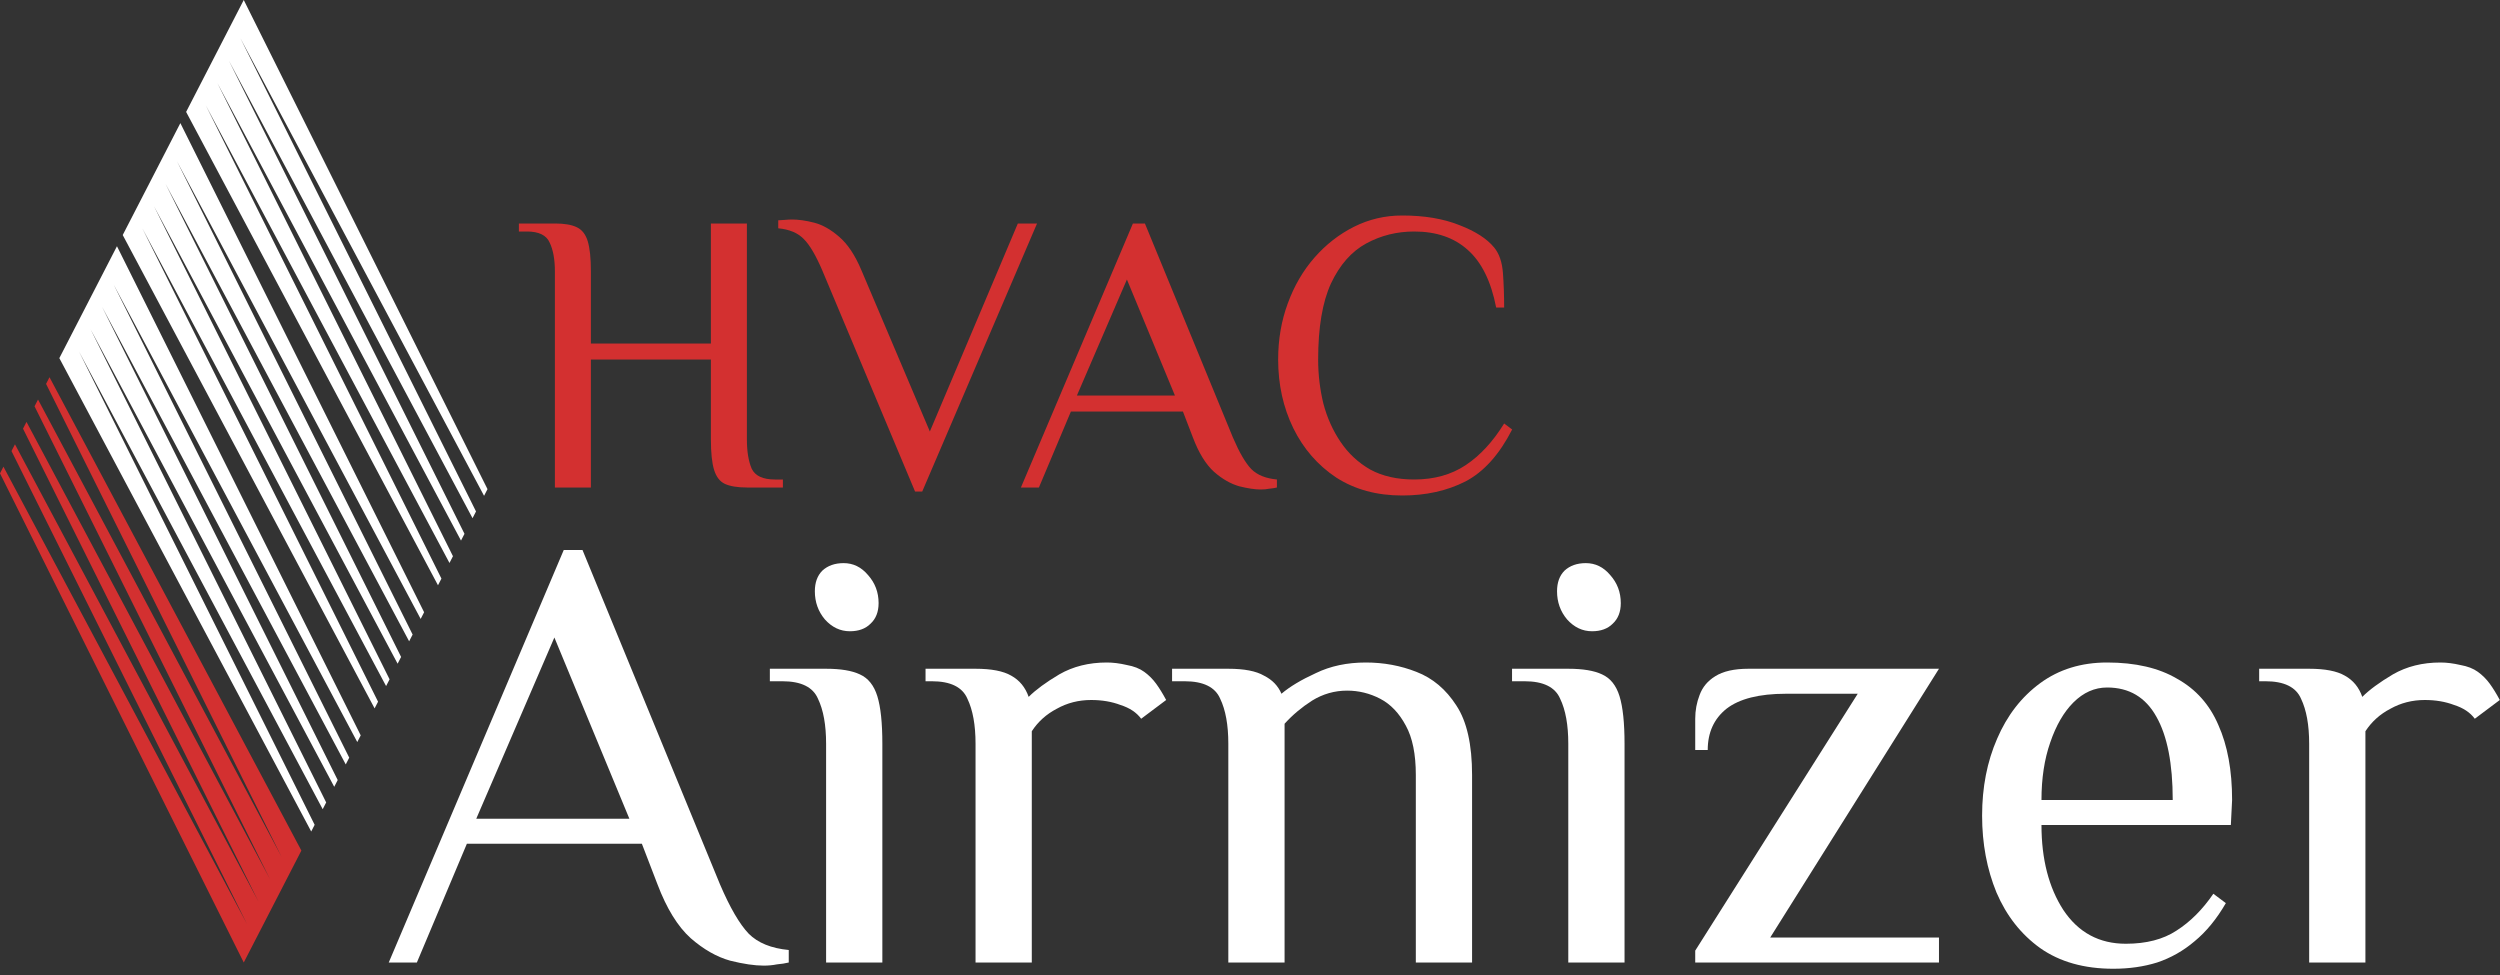
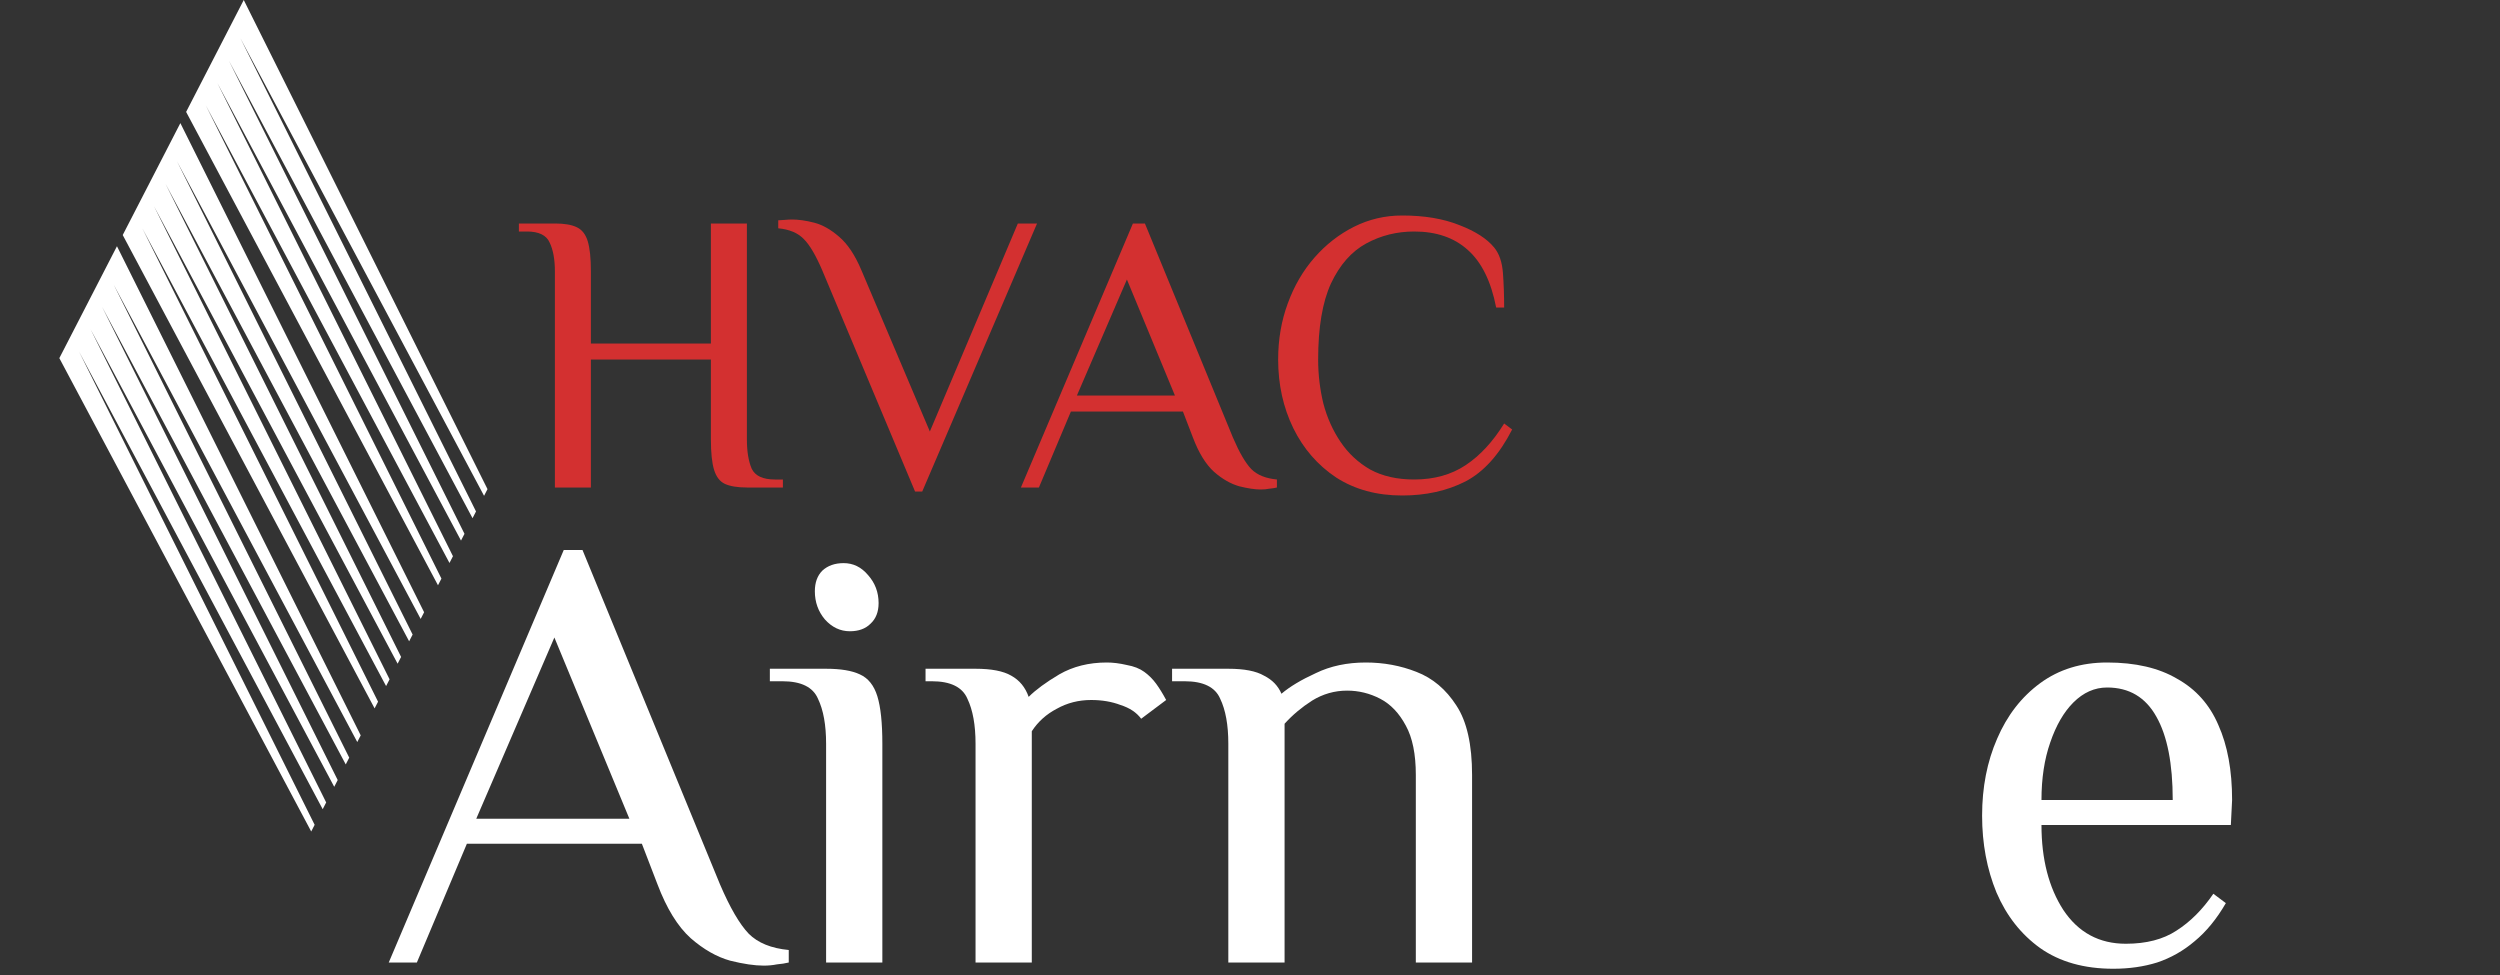
<svg xmlns="http://www.w3.org/2000/svg" width="200" height="78" viewBox="0 0 200 78" fill="none">
  <rect x="0" y="0" width="200" height="78" fill="#333333" stroke="none" />
  <path fill-rule="evenodd" clip-rule="evenodd" d="M29.968 56.671L9.818 18.802L14.429 9.849L33.929 48.98L33.653 49.515L14.161 12.91L33.01 50.764L32.731 51.305L13.239 14.7L32.088 52.555L31.809 53.096L12.316 16.491L31.166 54.346L30.887 54.887L11.394 18.282L30.244 56.136L29.968 56.671Z" fill="white" />
  <path fill-rule="evenodd" clip-rule="evenodd" d="M28.857 58.829L9.357 19.698L4.747 28.651L24.897 66.52L25.172 65.985L6.323 28.131L25.816 64.736L26.094 64.195L7.245 26.34L26.738 62.945L27.016 62.404L8.167 24.549L27.66 61.154L27.938 60.613L9.089 22.759L28.582 59.364L28.857 58.829Z" fill="white" />
-   <path fill-rule="evenodd" clip-rule="evenodd" d="M0 37.869L19.5 77L24.11 68.046L3.96 30.178L3.685 30.712L22.534 68.567L3.042 31.962L2.763 32.503L21.612 70.358L2.12 33.753L1.841 34.294L20.69 72.148L1.197 35.544L0.919 36.084L19.768 73.939L0.275 37.334L0 37.869Z" fill="#D33030" />
  <path fill-rule="evenodd" clip-rule="evenodd" d="M35.039 46.822L14.89 8.953L19.5 0L39 39.131L38.725 39.666L19.232 3.061L38.081 40.916L37.803 41.456L18.31 4.852L37.159 42.706L36.88 43.247L17.388 6.642L36.237 44.497L35.958 45.038L16.466 8.433L35.315 46.288L35.039 46.822Z" fill="white" />
-   <path d="M184.733 77V59.5C184.733 58 184.516 56.8 184.083 55.9C183.683 54.967 182.733 54.5 181.233 54.5H180.733V53.5H184.733C185.999 53.5 186.949 53.683 187.583 54.05C188.249 54.417 188.716 54.983 188.983 55.75C189.549 55.183 190.366 54.583 191.433 53.95C192.533 53.317 193.799 53 195.233 53C195.733 53 196.266 53.067 196.833 53.2C197.399 53.3 197.866 53.483 198.233 53.75C198.599 54.017 198.916 54.333 199.183 54.7C199.449 55.067 199.716 55.5 199.983 56L197.983 57.5C197.616 57 197.066 56.633 196.333 56.4C195.633 56.133 194.849 56 193.983 56C192.983 56 192.066 56.233 191.233 56.7C190.399 57.133 189.733 57.733 189.233 58.5C189.233 58.667 189.233 58.917 189.233 59.25C189.233 59.55 189.233 59.8 189.233 60V77H184.733Z" fill="white" />
  <path d="M169.068 77.5C166.735 77.5 164.785 76.95 163.218 75.85C161.685 74.75 160.518 73.267 159.718 71.4C158.952 69.533 158.568 67.483 158.568 65.25C158.568 62.983 158.968 60.933 159.768 59.1C160.568 57.233 161.718 55.75 163.218 54.65C164.718 53.55 166.502 53 168.568 53C170.835 53 172.702 53.433 174.168 54.3C175.668 55.133 176.768 56.367 177.468 58C178.202 59.633 178.568 61.633 178.568 64L178.468 66H163.318C163.318 68.733 163.902 71 165.068 72.8C166.268 74.6 167.935 75.5 170.068 75.5C171.702 75.5 173.052 75.15 174.118 74.45C175.218 73.75 176.202 72.767 177.068 71.5L178.068 72.25C177.335 73.517 176.502 74.533 175.568 75.3C174.668 76.067 173.668 76.633 172.568 77C171.502 77.333 170.335 77.5 169.068 77.5ZM163.318 64H173.818C173.818 61.1 173.385 58.883 172.518 57.35C171.652 55.783 170.335 55 168.568 55C167.568 55 166.668 55.4 165.868 56.2C165.102 56.967 164.485 58.033 164.018 59.4C163.552 60.733 163.318 62.267 163.318 64Z" fill="white" />
-   <path d="M135.618 77V76.05L148.618 55.5H142.868C140.735 55.5 139.151 55.9 138.118 56.7C137.118 57.5 136.618 58.6 136.618 60H135.618V57.5C135.618 56.833 135.735 56.2 135.968 55.6C136.201 54.967 136.618 54.467 137.218 54.1C137.851 53.7 138.735 53.5 139.868 53.5H155.118L141.618 75H155.118V77H135.618Z" fill="white" />
-   <path d="M125.463 77V59.5C125.463 58 125.247 56.8 124.813 55.9C124.413 54.967 123.463 54.5 121.963 54.5H120.963V53.5H125.463C126.63 53.5 127.53 53.65 128.163 53.95C128.83 54.25 129.297 54.833 129.563 55.7C129.83 56.566 129.963 57.833 129.963 59.5V77H125.463ZM127.363 50.5C126.597 50.5 125.93 50.183 125.363 49.55C124.83 48.916 124.563 48.166 124.563 47.3C124.563 46.6 124.763 46.05 125.163 45.65C125.597 45.25 126.163 45.05 126.863 45.05C127.63 45.05 128.28 45.367 128.813 46C129.38 46.633 129.663 47.383 129.663 48.25C129.663 48.95 129.447 49.5 129.013 49.9C128.613 50.3 128.063 50.5 127.363 50.5Z" fill="white" />
  <path d="M98.266 77V59.5C98.266 58 98.049 56.8 97.616 55.9C97.216 54.967 96.266 54.5 94.766 54.5H93.766V53.5H98.266C99.533 53.5 100.483 53.683 101.116 54.05C101.783 54.383 102.249 54.867 102.516 55.5C103.183 54.933 104.099 54.383 105.266 53.85C106.433 53.283 107.766 53 109.266 53C110.699 53 112.049 53.25 113.316 53.75C114.616 54.25 115.683 55.15 116.516 56.45C117.349 57.717 117.766 59.567 117.766 62V77H113.266V62C113.266 60.333 112.999 59.017 112.466 58.05C111.933 57.05 111.249 56.333 110.416 55.9C109.583 55.467 108.699 55.25 107.766 55.25C106.766 55.25 105.833 55.517 104.966 56.05C104.133 56.583 103.399 57.2 102.766 57.9V77H98.266Z" fill="white" />
  <path d="M78.043 77V59.5C78.043 58 77.826 56.8 77.393 55.9C76.993 54.967 76.043 54.5 74.543 54.5H74.043V53.5H78.043C79.31 53.5 80.26 53.683 80.893 54.05C81.56 54.417 82.026 54.983 82.293 55.75C82.86 55.183 83.676 54.583 84.743 53.95C85.843 53.317 87.11 53 88.543 53C89.043 53 89.576 53.067 90.143 53.2C90.71 53.3 91.176 53.483 91.543 53.75C91.91 54.017 92.226 54.333 92.493 54.7C92.76 55.067 93.026 55.5 93.293 56L91.293 57.5C90.926 57 90.376 56.633 89.643 56.4C88.943 56.133 88.16 56 87.293 56C86.293 56 85.376 56.233 84.543 56.7C83.71 57.133 83.043 57.733 82.543 58.5C82.543 58.667 82.543 58.917 82.543 59.25C82.543 59.55 82.543 59.8 82.543 60V77H78.043Z" fill="white" />
  <path d="M66.088 77V59.5C66.088 58 65.872 56.8 65.438 55.9C65.038 54.967 64.088 54.5 62.588 54.5H61.588V53.5H66.088C67.255 53.5 68.155 53.65 68.788 53.95C69.455 54.25 69.922 54.833 70.188 55.7C70.455 56.566 70.588 57.833 70.588 59.5V77H66.088ZM67.988 50.5C67.222 50.5 66.555 50.183 65.988 49.55C65.455 48.916 65.188 48.166 65.188 47.3C65.188 46.6 65.388 46.05 65.788 45.65C66.222 45.25 66.788 45.05 67.488 45.05C68.255 45.05 68.905 45.367 69.438 46C70.005 46.633 70.288 47.383 70.288 48.25C70.288 48.95 70.072 49.5 69.638 49.9C69.238 50.3 68.688 50.5 67.988 50.5Z" fill="white" />
  <path d="M61.1 77.25C60.367 77.25 59.467 77.117 58.4 76.85C57.333 76.55 56.283 75.95 55.25 75.05C54.217 74.117 53.333 72.683 52.6 70.75L51.35 67.5H37.35L33.35 77H31.1L45.1 44H46.6L57.6 70.75C58.4 72.617 59.167 73.933 59.9 74.7C60.633 75.433 61.7 75.867 63.1 76V77C62.833 77.067 62.517 77.117 62.15 77.15C61.817 77.217 61.467 77.25 61.1 77.25ZM38.1 65.5H50.35L44.35 51L38.1 65.5Z" fill="white" />
  <path d="M112.172 39.64C110.145 39.64 108.385 39.16 106.892 38.2C105.42 37.219 104.278 35.907 103.468 34.264C102.657 32.6 102.252 30.766 102.252 28.76C102.252 27.16 102.508 25.667 103.02 24.28C103.532 22.872 104.246 21.646 105.164 20.6C106.081 19.555 107.137 18.734 108.332 18.136C109.526 17.539 110.806 17.24 112.172 17.24C113.942 17.24 115.468 17.496 116.748 18.008C118.028 18.499 118.956 19.096 119.532 19.8C119.937 20.291 120.172 20.974 120.236 21.848C120.3 22.723 120.332 23.64 120.332 24.6H119.692C119.286 22.51 118.529 20.974 117.42 19.992C116.332 19.011 114.902 18.52 113.132 18.52C111.745 18.52 110.465 18.84 109.292 19.48C108.118 20.12 107.18 21.187 106.476 22.68C105.793 24.174 105.452 26.2 105.452 28.76C105.452 29.955 105.59 31.128 105.868 32.28C106.166 33.411 106.625 34.435 107.244 35.352C107.862 36.27 108.652 37.006 109.612 37.56C110.593 38.094 111.766 38.36 113.132 38.36C114.732 38.36 116.108 37.976 117.26 37.208C118.412 36.44 119.436 35.331 120.332 33.88L120.972 34.36C119.948 36.366 118.7 37.752 117.228 38.52C115.756 39.267 114.07 39.64 112.172 39.64Z" fill="#D33030" />
  <path d="M100.873 39.16C100.403 39.16 99.827 39.075 99.145 38.904C98.462 38.712 97.79 38.328 97.129 37.752C96.467 37.155 95.902 36.238 95.433 35L94.633 32.92H85.673L83.113 39H81.673L90.633 17.88H91.593L98.633 35C99.145 36.195 99.635 37.038 100.105 37.528C100.574 37.998 101.257 38.275 102.153 38.36V39C101.982 39.043 101.779 39.075 101.545 39.096C101.331 39.139 101.107 39.16 100.873 39.16ZM86.153 31.64H93.993L90.153 22.36L86.153 31.64Z" fill="#D33030" />
  <path d="M73.204 39.32L65.779 21.624C65.267 20.429 64.777 19.597 64.308 19.128C63.838 18.637 63.156 18.349 62.26 18.264V17.624C62.345 17.624 62.516 17.613 62.772 17.592C63.006 17.571 63.198 17.56 63.347 17.56C63.881 17.56 64.478 17.645 65.139 17.816C65.801 17.987 66.462 18.36 67.124 18.936C67.806 19.512 68.403 20.408 68.915 21.624L74.388 34.52L81.427 17.88H82.963L73.779 39.32H73.204Z" fill="#D33030" />
  <path d="M44.392 39V21.72C44.392 20.76 44.253 19.992 43.976 19.416C43.72 18.819 43.112 18.52 42.152 18.52H41.512V17.88H44.392C45.139 17.88 45.715 17.976 46.12 18.168C46.547 18.36 46.845 18.734 47.016 19.288C47.187 19.843 47.272 20.654 47.272 21.72V27.48H56.872V17.88H59.752V35.16C59.752 36.12 59.88 36.899 60.136 37.496C60.413 38.072 61.032 38.36 61.992 38.36H62.632V39H59.752C59.005 39 58.419 38.904 57.992 38.712C57.587 38.52 57.299 38.147 57.128 37.592C56.957 37.038 56.872 36.227 56.872 35.16V28.76H47.272V39H44.392Z" fill="#D33030" />
</svg>